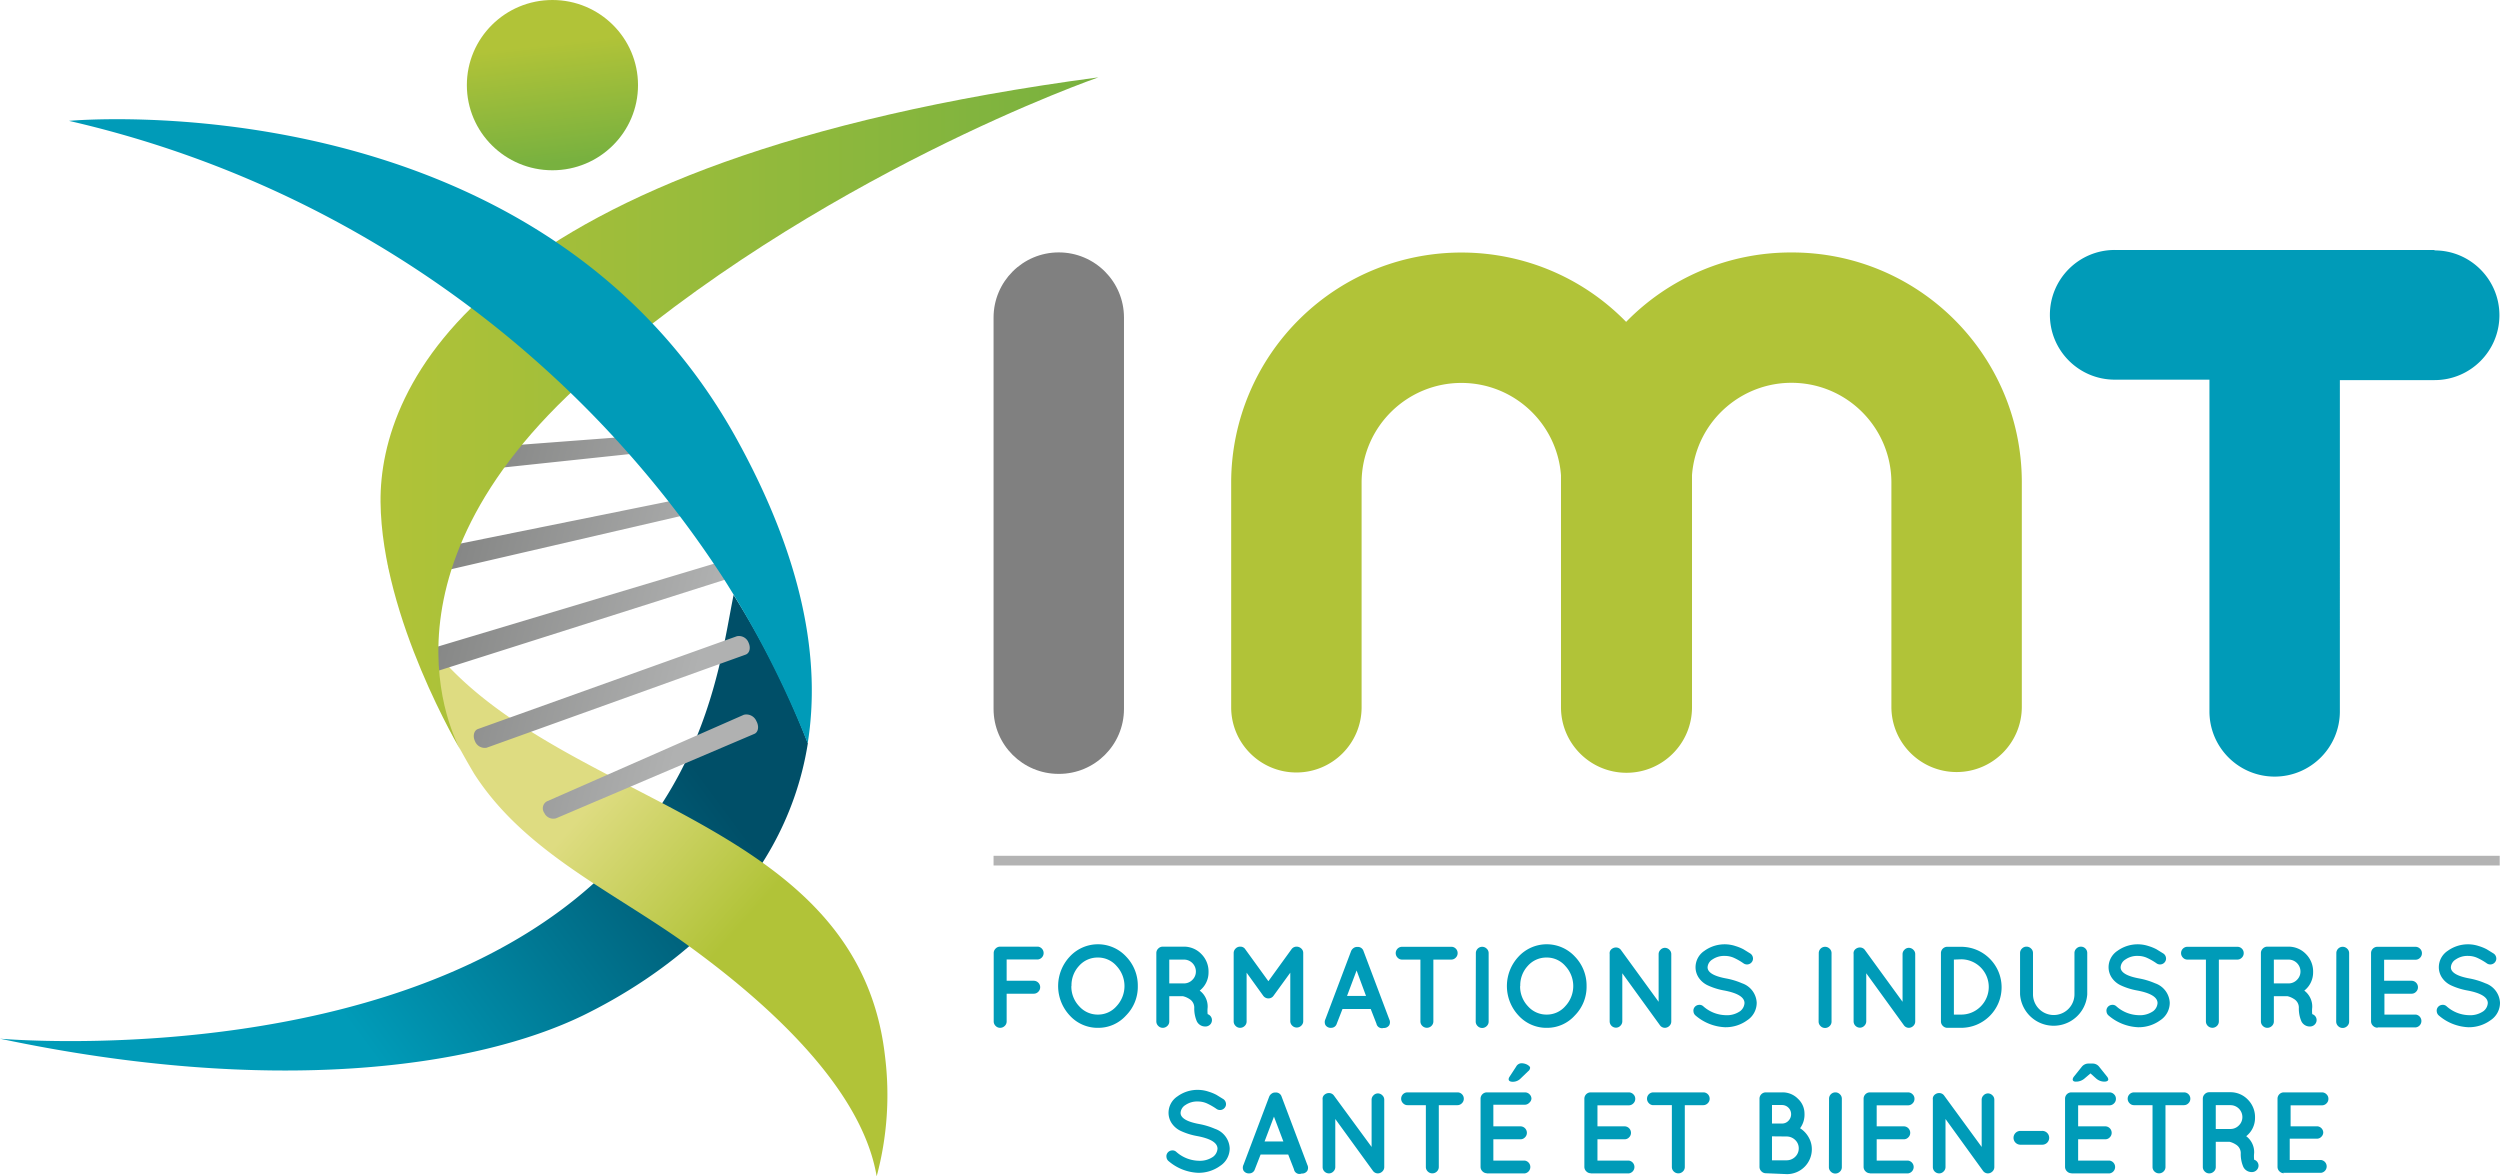
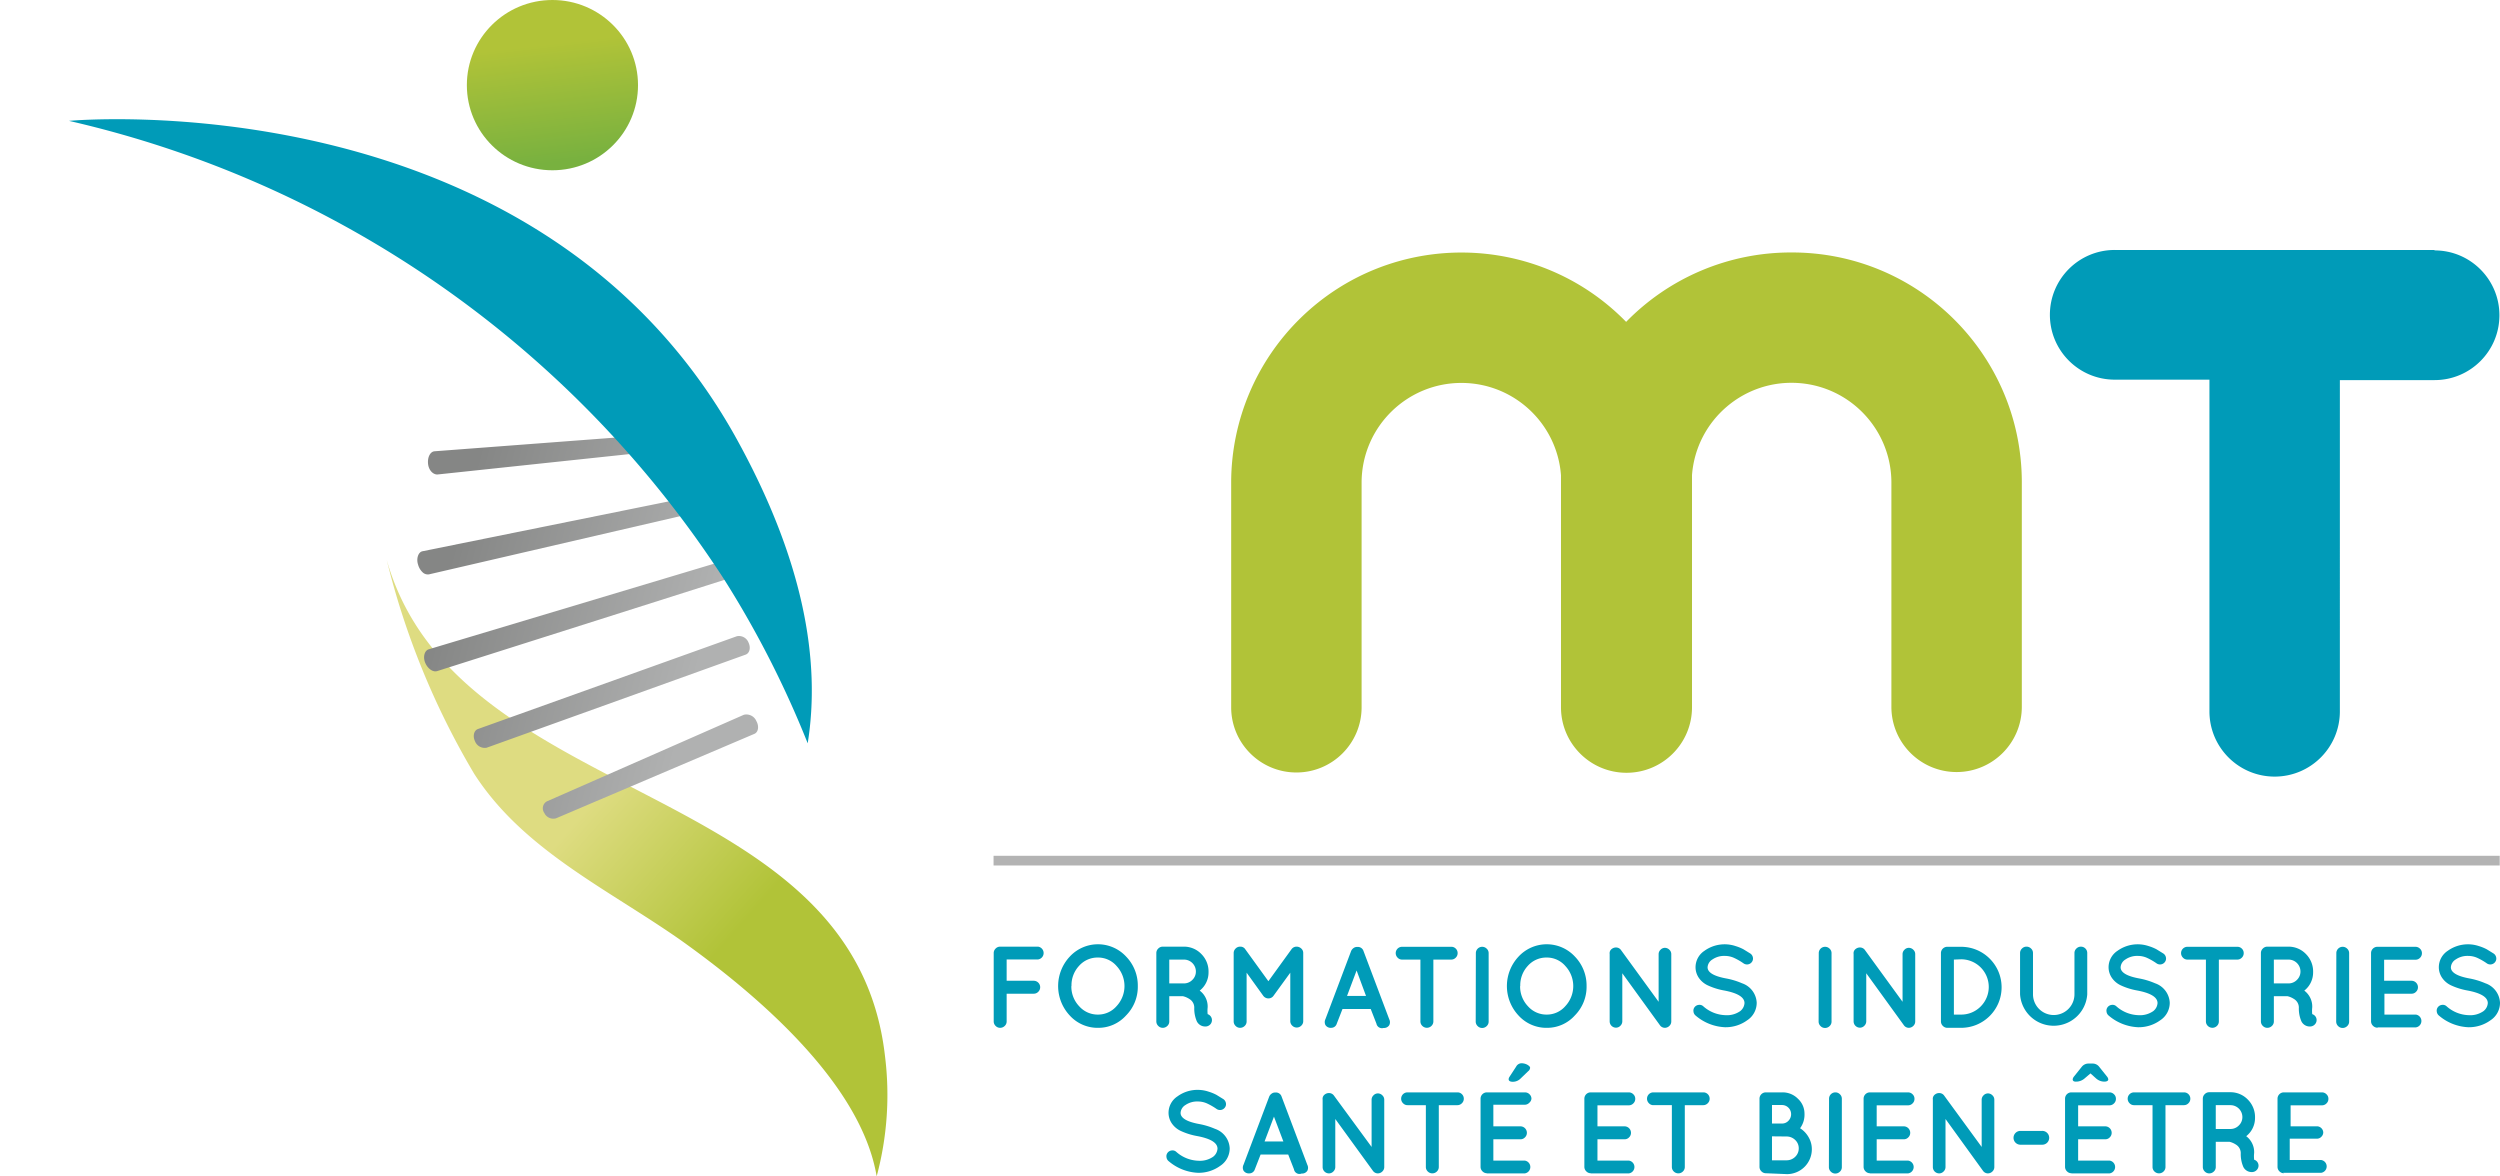
<svg xmlns="http://www.w3.org/2000/svg" width="600" height="282.32" viewBox="0 0 600 282.32">
  <linearGradient id="a" gradientUnits="userSpaceOnUse" x1="163.036" y1="105.405" x2="79.928" y2="43.895" gradientTransform="matrix(1 0 0 -1 0 284.32)">
    <stop offset="0" stop-color="#004f68" />
    <stop offset="1" stop-color="#009bb8" />
  </linearGradient>
-   <path d="M176.062 142.783c-3.706 18.28-7.658 59.993-58.511 86.214S0 249.288 0 249.288c65.286 13.799 113.987 7.058 140.066-5.646 17.045-8.364 47.924-28.232 53.817-65.251a201.966 201.966 0 0 0-17.821-35.608z" fill="url(#a)" />
  <linearGradient id="b" gradientUnits="userSpaceOnUse" x1="140.251" y1="89.71" x2="175.117" y2="59.008" gradientTransform="matrix(1 0 0 -1 0 284.32)">
    <stop offset="0" stop-color="#dedc81" />
    <stop offset="1" stop-color="#b1c338" />
  </linearGradient>
  <path d="M92.813 134.384a188.378 188.378 0 0 0 20.962 51.277c11.68 18.21 31.76 27.526 49.406 39.842 18.28 12.987 43.442 34.337 47.218 56.817a75.273 75.273 0 0 0 2.011-28.762c-7.516-66.874-102.658-59.463-119.597-119.174z" fill="url(#b)" />
  <linearGradient id="c" gradientUnits="userSpaceOnUse" x1="131.429" y1="273.699" x2="134.746" y2="245.537" gradientTransform="matrix(1 0 0 -1 0 284.32)">
    <stop offset="0" stop-color="#b1c338" />
    <stop offset="1" stop-color="#78b13f" />
  </linearGradient>
  <ellipse cx="132.584" cy="20.433" rx="20.539" ry="20.433" fill="url(#c)" />
  <linearGradient id="d" gradientUnits="userSpaceOnUse" x1="168.551" y1="156.75" x2="106.493" y2="140.068">
    <stop offset="0" stop-color="#b0b1b1" />
    <stop offset="1" stop-color="#858685" />
  </linearGradient>
  <path d="M169.215 122.492a1.73 1.73 0 0 0 1.13-.847 1.8 1.8 0 0 0 .176-1.412 2.082 2.082 0 0 0-2.364-1.447l-66.769 13.516c-1.023.212-1.517 1.8-1.059 3.176.185.713.564 1.36 1.094 1.87a1.8 1.8 0 0 0 1.553.495l66.24-15.351zm-64.263-8.611l52.512-5.576a1.941 1.941 0 0 0 1.659-2.153 2.012 2.012 0 0 0-2.118-1.835l-52.688 3.988c-1.059.07-1.729 1.412-1.588 2.964.141 1.553 1.165 2.612 2.223 2.612zm76.58 59.18a2.611 2.611 0 0 0-3-1.517l-47.289 20.786a1.906 1.906 0 0 0-.6 2.788 2.364 2.364 0 0 0 2.824 1.27l47.57-20.256c.953-.388 1.2-1.8.495-3.07zm-1.87-18.808a2.47 2.47 0 0 0-2.824-1.553l-62.146 22.268c-.952.353-1.27 1.694-.705 2.894a2.505 2.505 0 0 0 2.823 1.587l62.146-22.338c.952-.353 1.27-1.623.705-2.858zm-4.34-15.575a1.87 1.87 0 0 0 .775-2.53 2.33 2.33 0 0 0-2.647-1.482l-70.58 21.174c-.988.318-1.411 1.836-.811 3.247.6 1.412 1.87 2.294 2.858 1.976l70.227-22.303c.06-.024.12-.052.178-.082z" fill="url(#d)" />
  <linearGradient id="e" gradientUnits="userSpaceOnUse" x1="91.328" y1="184.908" x2="263.616" y2="184.908" gradientTransform="matrix(1 0 0 -1 0 284.32)">
    <stop offset="0" stop-color="#b1c338" />
    <stop offset="1" stop-color="#78b13f" />
  </linearGradient>
-   <path d="M263.616 18.563S195.648 42.1 140.913 90.66s-30.244 89.601-30.244 89.601-19.056-31.76-19.339-59.781c-.282-28.02 23.433-82.12 172.286-101.917z" fill="url(#e)" />
  <path d="M429.797 60.593a55.194 55.194 0 0 0-39.525 16.657c-21.332-21.83-56.32-22.233-78.15-.902a55.264 55.264 0 0 0-16.64 39.191v54.206c0 8.644 7.008 15.65 15.652 15.65 8.644 0 15.651-7.006 15.651-15.65v-54.206c.18-13.232 11.054-23.813 24.286-23.633 12.406.17 22.63 9.78 23.567 22.151v55.688c0 8.683 7.04 15.721 15.722 15.721 8.683 0 15.722-7.038 15.722-15.721v-54.206-1.517c1.002-13.196 12.511-23.081 25.707-22.08 12.38.94 21.992 11.182 22.146 23.597v54.1c0 8.644 7.007 15.651 15.651 15.651s15.651-7.007 15.651-15.651v-54.1c-.116-30.462-24.906-55.063-55.369-54.946h-.071z" fill="#b1c338" />
-   <path d="M254.088 185.731c-8.615.02-15.614-6.948-15.634-15.563V76.226c0-8.644 7.008-15.65 15.651-15.65 8.644 0 15.652 7.006 15.652 15.65v93.942c-.02 8.615-7.02 15.583-15.634 15.563h-.035z" fill="gray" />
  <path fill="#b3b3b3" d="M238.454 205.388h361.475v2.329H238.454z" />
  <path d="M16.551 29.008A255.217 255.217 0 0 1 173.944 139.29a238.566 238.566 0 0 1 19.904 39.102c3.14-19.621-.812-44.042-17.645-74.11C127.82 18.564 16.55 29.009 16.55 29.009zm583.31 46.656c.002-8.595-6.965-15.564-15.56-15.565h-.005l-.035-.106h-76.72c-8.596-.001-15.564 6.965-15.566 15.56-.001 8.596 6.965 15.564 15.56 15.566h22.732v79.614c0 8.644 7.007 15.651 15.651 15.651s15.651-7.007 15.651-15.651V91.224h22.727c8.595.002 15.564-6.965 15.565-15.56zM249.147 227.197h-9.105c-.412-.006-.809.16-1.094.459a1.482 1.482 0 0 0-.458 1.094v16.374c-.006.413.16.81.458 1.094.285.299.682.465 1.094.459a1.552 1.552 0 0 0 1.094-.459c.294-.274.46-.657.46-1.059v-6.67h6.492c.413.007.81-.16 1.094-.458.296-.287.461-.682.46-1.094 0-.858-.696-1.553-1.554-1.553h-6.493v-5.117h7.552a1.552 1.552 0 0 0 0-3.07zm20.602 1.863a9.21 9.21 0 0 0-13.014.537 10.34 10.34 0 0 0 0 14.116 9.035 9.035 0 0 0 6.987 2.964 8.825 8.825 0 0 0 3.529-.777 9 9 0 0 0 3-2.187 9.775 9.775 0 0 0 2.823-7.058 9.988 9.988 0 0 0-2.788-7.058 9.268 9.268 0 0 0-.537-.537zm-1.757 12.394a5.858 5.858 0 0 1-4.482 2.047 5.928 5.928 0 0 1-4.517-2.012 6.847 6.847 0 0 1-1.87-4.834h.035a6.846 6.846 0 0 1 1.8-4.835 5.928 5.928 0 0 1 4.517-2.012 5.857 5.857 0 0 1 4.517 2.047 7.058 7.058 0 0 1 0 9.599zm12.634 3.67v-6.034h3.282a4.87 4.87 0 0 1 1.553.67 2.4 2.4 0 0 1 1.164 2.012 7.798 7.798 0 0 0 .6 3.317 2.224 2.224 0 0 0 1.976 1.27 1.588 1.588 0 0 0 1.377-.635 1.518 1.518 0 0 0-.741-2.33 7.41 7.41 0 0 1 0-1.622 4.764 4.764 0 0 0-1.906-4.023 5.54 5.54 0 0 0 2.117-4.412 5.928 5.928 0 0 0-1.729-4.376 5.752 5.752 0 0 0-4.235-1.764h-5.01c-.414-.006-.81.16-1.095.459a1.482 1.482 0 0 0-.459 1.094v16.374c-.006.413.16.81.46 1.094.284.299.68.465 1.093.459a1.552 1.552 0 0 0 1.094-.459c.302-.282.47-.68.459-1.094zm0-14.822h3.529a2.859 2.859 0 0 1 2.858 2.859c.007.758-.3 1.486-.847 2.011a2.788 2.788 0 0 1-2.046.847h-3.494v-5.717zm18.562 14.822v-11.68l3.988 5.54c.292.409.768.647 1.27.635a1.482 1.482 0 0 0 1.2-.635l4.023-5.54v11.61c-.006.412.16.809.46 1.094.284.298.68.464 1.093.458.412.002.807-.163 1.094-.458.293-.274.46-.658.459-1.06v-16.374a1.41 1.41 0 0 0-.459-1.058 1.658 1.658 0 0 0-1.094-.46 1.482 1.482 0 0 0-1.27.636l-5.54 7.658-5.541-7.658a1.376 1.376 0 0 0-1.235-.635c-.413-.006-.81.16-1.094.459a1.482 1.482 0 0 0-.46 1.094v16.374c-.005.413.161.81.46 1.094.284.299.681.465 1.094.459a1.552 1.552 0 0 0 1.094-.459c.302-.282.469-.68.458-1.094zm28.056-16.868a1.411 1.411 0 0 0-1.482-.988 1.377 1.377 0 0 0-.883.246c-.261.175-.469.42-.6.706l-6.175 16.375c-.22.444-.22.967 0 1.411.299.462.828.72 1.376.671a1.377 1.377 0 0 0 1.341-.988l1.376-3.53h6.776l1.376 3.53a1.341 1.341 0 0 0 1.694 1.023 1.482 1.482 0 0 0 1.377-.67 1.552 1.552 0 0 0 0-1.412l-6.176-16.374zm-3.953 10.763l2.294-6.105 2.259 6.105h-4.553zm17.61-8.717v14.822c-.006.413.16.81.459 1.094a1.553 1.553 0 0 0 2.188 0c.299-.285.465-.681.459-1.094v-14.822h4.305c.4-.003.782-.169 1.059-.458.298-.285.465-.682.458-1.094.007-.413-.16-.81-.458-1.094a1.482 1.482 0 0 0-.918-.424H336.49c-.839 0-1.518.68-1.518 1.518-.001.411.164.806.46 1.094.282.302.68.469 1.093.458h4.376zm15.916 15.951c.302-.282.47-.68.459-1.094v-16.374a1.446 1.446 0 0 0-.46-1.094 1.517 1.517 0 0 0-1.093-.459c-.838 0-1.518.68-1.518 1.518l-.035 16.41c-.006.412.16.809.459 1.093.285.299.681.465 1.094.46.41-.003.804-.168 1.094-.46zm21.174-16.656a9.21 9.21 0 0 0-13.551 0 10.34 10.34 0 0 0 0 14.116 9.034 9.034 0 0 0 6.987 2.964 8.826 8.826 0 0 0 3.529-.777 8.962 8.962 0 0 0 3-2.187 9.776 9.776 0 0 0 2.823-7.058 9.987 9.987 0 0 0-2.788-7.058zm-2.294 11.857a5.859 5.859 0 0 1-4.482 2.047 5.929 5.929 0 0 1-4.517-2.012 6.847 6.847 0 0 1-1.87-4.834h.035a6.846 6.846 0 0 1 1.8-4.835 5.928 5.928 0 0 1 4.517-2.012 5.857 5.857 0 0 1 4.517 2.047 7.058 7.058 0 0 1 0 9.599zm12.14 5.188c.401 0 .785-.166 1.059-.46.29-.276.455-.658.458-1.058v-11.54l9.07 12.528c.27.351.686.56 1.13.565a1.552 1.552 0 0 0 1.093-.459c.302-.282.47-.68.459-1.094v-16.127a1.412 1.412 0 0 0-.459-1.06 1.518 1.518 0 0 0-1.059-.458c-.401 0-.784.166-1.058.459-.294.274-.46.657-.46 1.059v11.434l-9.033-12.423a1.448 1.448 0 0 0-.988-.6 1.623 1.623 0 0 0-1.2.318 1.27 1.27 0 0 0-.53 1.235v16.163c0 .838.68 1.518 1.518 1.518zm51.735-1.483v-16.374a1.446 1.446 0 0 0-.459-1.094 1.517 1.517 0 0 0-1.094-.459c-.838 0-1.517.68-1.517 1.518l-.036 16.41c-.006.412.16.809.46 1.093.284.299.68.465 1.093.46a1.553 1.553 0 0 0 1.094-.46c.302-.282.47-.68.459-1.094zm18.562-17.68c-.4 0-.784.166-1.058.459-.293.274-.46.657-.459 1.059v11.434l-9.034-12.423a1.448 1.448 0 0 0-.988-.6 1.623 1.623 0 0 0-1.2.318 1.271 1.271 0 0 0-.53 1.235v16.163c0 .838.68 1.518 1.518 1.518.401 0 .784-.166 1.058-.46.29-.276.456-.658.46-1.058v-11.54l9.069 12.528c.27.351.686.56 1.13.565a1.552 1.552 0 0 0 1.093-.459c.302-.282.47-.68.459-1.094v-16.127a1.412 1.412 0 0 0-.459-1.06 1.517 1.517 0 0 0-1.059-.458zm12.528-.247h-3.317c-.838 0-1.518.68-1.517 1.518v16.374c-.006.413.16.81.458 1.094.285.299.682.465 1.094.459h3.282c5.37 0 9.723-4.353 9.723-9.722 0-5.37-4.353-9.723-9.723-9.723zm4.694 14.328a6.528 6.528 0 0 1-4.694 1.94h-1.729v-13.198l1.73-.07a6.634 6.634 0 0 1 4.693 11.328zm25.585-2.93v-9.916c0-.838-.68-1.517-1.517-1.517a1.517 1.517 0 0 0-1.094.459c-.302.282-.47.68-.459 1.094v9.88a4.976 4.976 0 1 1-9.952 0v-9.88a1.448 1.448 0 0 0-.459-1.094 1.517 1.517 0 0 0-1.094-.46 1.482 1.482 0 0 0-1.094.46 1.482 1.482 0 0 0-.458 1.094v9.88a8.081 8.081 0 0 0 16.127 0zm12.281 5.012a8.363 8.363 0 0 1-5.329-2.153 1.305 1.305 0 0 0-1.058-.317 1.412 1.412 0 0 0-.989.529 1.34 1.34 0 0 0-.282 1.059c.032.388.224.746.53.988a11.61 11.61 0 0 0 7.057 2.788 8.788 8.788 0 0 0 5.294-1.659 5.01 5.01 0 0 0 2.294-4.235 5.188 5.188 0 0 0-3.53-4.658 17.659 17.659 0 0 0-3.846-1.165c-2.282-.423-3.682-1.058-4.2-1.905a1.411 1.411 0 0 1-.211-.812 2.365 2.365 0 0 1 1.164-1.835 4.94 4.94 0 0 1 3-.847 5.329 5.329 0 0 1 2.153.459c.815.375 1.595.824 2.329 1.341l.003.002a1.447 1.447 0 0 0 2.008-.39c.216-.308.293-.692.212-1.06a1.448 1.448 0 0 0-.6-.917l-1.658-1.023c-.609-.32-1.247-.58-1.906-.776a8.293 8.293 0 0 0-7.446 1.129 4.73 4.73 0 0 0-2.153 3.988c.009.866.266 1.71.741 2.435a5.328 5.328 0 0 0 2.33 1.94 15.91 15.91 0 0 0 3.776 1.165c3.27.612 4.905 1.624 4.905 3.035-.053.77-.44 1.48-1.059 1.941a5.576 5.576 0 0 1-3.529.953zm16.657 2.576a1.553 1.553 0 0 0 2.188 0c.298-.285.465-.681.459-1.094v-14.822h4.446c.4-.003.782-.169 1.059-.458.299-.285.465-.682.459-1.094.006-.413-.16-.81-.46-1.094a1.482 1.482 0 0 0-1.093-.424h-11.964c-.838 0-1.517.68-1.517 1.518-.002.411.164.806.459 1.094.282.302.68.469 1.094.458h4.411v14.822c-.006.413.16.81.459 1.094zm20.68-6.458a2.4 2.4 0 0 1 1.165 2.012 7.798 7.798 0 0 0 .6 3.317 2.224 2.224 0 0 0 1.976 1.27 1.588 1.588 0 0 0 1.376-.635 1.484 1.484 0 0 0-.741-2.33 7.379 7.379 0 0 1 0-1.622 4.764 4.764 0 0 0-1.906-4.023 5.54 5.54 0 0 0 2.118-4.412 5.929 5.929 0 0 0-1.73-4.376 5.752 5.752 0 0 0-4.235-1.764h-5.01a1.482 1.482 0 0 0-1.095.459 1.482 1.482 0 0 0-.458 1.094v16.374c-.006.413.16.81.458 1.094.285.299.682.465 1.094.459.411-.002.805-.167 1.094-.459.303-.282.47-.68.46-1.094v-6.034h3.281c.553.13 1.079.357 1.553.67zm-4.835-9.458h3.53a2.859 2.859 0 0 1 2.858 2.859c.007.758-.3 1.486-.847 2.011a2.788 2.788 0 0 1-2.047.847h-3.494v-5.717zm16.516-3.07c-.838 0-1.518.68-1.518 1.518l-.035 16.41c-.006.412.16.809.459 1.093.285.299.681.465 1.094.46.41-.003.804-.168 1.094-.46.302-.282.469-.68.459-1.094v-16.374a1.447 1.447 0 0 0-.46-1.094 1.517 1.517 0 0 0-1.093-.459zm17.504 3.105c.4-.003.782-.169 1.058-.458.299-.285.465-.682.46-1.094a1.447 1.447 0 0 0-.46-1.094 1.517 1.517 0 0 0-1.058-.459h-9.176c-.838 0-1.517.68-1.517 1.518v16.339c-.006.413.16.809.459 1.094.285.298.68.465 1.094.459l.07-.071h9.14a1.552 1.552 0 0 0 0-3.07h-7.552v-5.011h6.493c.414.01.812-.157 1.094-.46.299-.284.465-.68.46-1.093 0-.858-.696-1.553-1.554-1.553h-6.563v-5.047h7.552zm16.727 5.647a17.659 17.659 0 0 0-3.847-1.165c-2.282-.423-3.681-1.058-4.2-1.905a1.411 1.411 0 0 1-.21-.812 2.365 2.365 0 0 1 1.164-1.835 4.942 4.942 0 0 1 3-.847 5.329 5.329 0 0 1 2.152.459c.816.375 1.595.824 2.33 1.341l.002.002a1.447 1.447 0 0 0 2.009-.39c.216-.308.292-.692.212-1.06a1.447 1.447 0 0 0-.6-.917l-1.659-1.023c-.608-.32-1.247-.58-1.906-.776a8.294 8.294 0 0 0-7.446 1.129 4.73 4.73 0 0 0-2.153 3.988c.009.866.266 1.71.742 2.435a5.327 5.327 0 0 0 2.329 1.94c1.205.544 2.474.935 3.776 1.165 3.27.612 4.905 1.624 4.905 3.035-.053.77-.44 1.48-1.059 1.941a5.575 5.575 0 0 1-3.529.953 8.363 8.363 0 0 1-5.328-2.153 1.306 1.306 0 0 0-1.06-.317 1.411 1.411 0 0 0-.987.529 1.34 1.34 0 0 0-.283 1.059c.033.388.224.746.53.988a11.61 11.61 0 0 0 7.058 2.788 8.788 8.788 0 0 0 5.293-1.659 5.011 5.011 0 0 0 2.294-4.235 5.188 5.188 0 0 0-3.53-4.658zm-178.39 0a17.659 17.659 0 0 0-3.847-1.165c-2.282-.423-3.682-1.058-4.2-1.905a1.41 1.41 0 0 1-.212-.812 2.365 2.365 0 0 1 1.165-1.835 4.94 4.94 0 0 1 3-.847 5.33 5.33 0 0 1 2.152.459c.816.375 1.595.824 2.33 1.341l.002.002a1.447 1.447 0 0 0 2.01-.39c.215-.308.292-.692.21-1.06a1.447 1.447 0 0 0-.6-.917l-1.658-1.023c-.608-.32-1.246-.58-1.905-.776a8.294 8.294 0 0 0-7.447 1.129 4.73 4.73 0 0 0-2.152 3.988c.008.866.265 1.71.74 2.435a5.327 5.327 0 0 0 2.33 1.94c1.205.544 2.474.935 3.776 1.165 3.27.612 4.905 1.624 4.905 3.035-.052.77-.44 1.48-1.058 1.941a5.576 5.576 0 0 1-3.53.953 8.363 8.363 0 0 1-5.328-2.153 1.306 1.306 0 0 0-1.06-.317 1.41 1.41 0 0 0-.987.529 1.34 1.34 0 0 0-.282 1.059c.032.388.224.746.529.988a11.61 11.61 0 0 0 7.058 2.788 8.788 8.788 0 0 0 5.293-1.659 5.011 5.011 0 0 0 2.294-4.235 5.187 5.187 0 0 0-3.529-4.658zM291.6 270.921a17.635 17.635 0 0 0-3.847-1.164c-2.282-.424-3.682-1.06-4.2-1.906a1.413 1.413 0 0 1-.21-.812 2.364 2.364 0 0 1 1.164-1.835 4.974 4.974 0 0 1 3-.847 5.329 5.329 0 0 1 2.152.459c.815.376 1.595.825 2.33 1.34 0 .002.001.002.002.003a1.447 1.447 0 0 0 2.009-.39 1.34 1.34 0 0 0 .211-1.059 1.447 1.447 0 0 0-.6-.917l-1.658-1.024c-.609-.32-1.247-.58-1.906-.776a8.082 8.082 0 0 0-2.505-.424 8.152 8.152 0 0 0-4.94 1.553 4.729 4.729 0 0 0-2.153 3.988c.008.866.265 1.71.74 2.435a5.33 5.33 0 0 0 2.33 1.94c1.205.545 2.473.936 3.776 1.165 3.27.612 4.905 1.624 4.905 3.035-.053.77-.44 1.48-1.059 1.941a5.576 5.576 0 0 1-3.529.953 8.364 8.364 0 0 1-5.329-2.153 1.306 1.306 0 0 0-1.058-.317 1.412 1.412 0 0 0-.988.53c-.24.296-.344.68-.283 1.058.033.388.224.746.53.988a11.61 11.61 0 0 0 7.058 2.788 8.786 8.786 0 0 0 5.293-1.659 5.011 5.011 0 0 0 2.294-4.235 5.187 5.187 0 0 0-3.529-4.658zm15.986-7.728a1.412 1.412 0 0 0-1.482-.989 1.376 1.376 0 0 0-.882.248 1.659 1.659 0 0 0-.6.705l-6.176 16.375a1.554 1.554 0 0 0 0 1.411c.3.462.829.72 1.377.67a1.376 1.376 0 0 0 1.34-.987l1.377-3.53h6.634l1.377 3.53a1.34 1.34 0 0 0 1.835 1.023c.547.05 1.077-.209 1.376-.67a1.553 1.553 0 0 0 0-1.412l-6.176-16.374zm-4.093 10.763l2.258-5.964 2.259 5.964h-4.517zm27.208-11.54c-.4 0-.784.166-1.058.459-.293.274-.46.657-.459 1.059v11.328l-9.034-12.316a1.445 1.445 0 0 0-.988-.6 1.623 1.623 0 0 0-1.2.317 1.27 1.27 0 0 0-.53 1.235v16.198c0 .839.68 1.518 1.518 1.518.401 0 .784-.166 1.058-.459.29-.276.456-.658.46-1.059v-11.54l9.069 12.493c.27.351.686.56 1.13.565.41-.002.804-.167 1.093-.459.302-.282.47-.68.459-1.094v-16.127a1.412 1.412 0 0 0-.459-1.059 1.518 1.518 0 0 0-1.059-.459zm19.057-.247h-11.964c-.838 0-1.517.68-1.517 1.518-.002.411.164.806.459 1.094.282.302.68.469 1.094.458h4.376v14.822c-.006.413.16.81.459 1.094a1.553 1.553 0 0 0 2.188 0c.298-.285.464-.681.458-1.094V265.24h4.482c.4-.003.782-.169 1.059-.458.298-.285.465-.682.459-1.094a1.483 1.483 0 0 0-.46-1.094 1.482 1.482 0 0 0-1.093-.424zm16.198 2.965c.4-.004.782-.17 1.059-.46.29-.238.48-.579.53-.952a1.448 1.448 0 0 0-.46-1.094 1.518 1.518 0 0 0-1.058-.459h-9.176c-.838 0-1.517.68-1.517 1.518v16.339c-.006.413.16.81.459 1.094.284.298.68.465 1.093.459l-.07.035h9.14a1.552 1.552 0 0 0 0-3.07h-7.552v-5.117h6.493c.414.01.812-.157 1.094-.46.299-.284.465-.68.46-1.093 0-.858-.696-1.553-1.554-1.553h-6.493v-5.187h7.552zm-1.059-6.247l1.87-1.8c.263-.191.43-.487.46-.811 0-.247-.248-.494-.671-.741a3.002 3.002 0 0 0-1.412-.353c-.54.019-1.026.33-1.27.811l-1.588 2.435a1.13 1.13 0 0 0-.212.6c.024.4.365.6 1.024.6a2.612 2.612 0 0 0 1.8-.74zm26.044 6.388c.4-.004.782-.17 1.06-.46.298-.284.464-.68.458-1.093a1.448 1.448 0 0 0-.459-1.094 1.518 1.518 0 0 0-1.059-.459h-9.176c-.838 0-1.517.68-1.517 1.518v16.339c-.006.413.16.81.46 1.094.284.298.68.465 1.093.459v.035h9.14a1.552 1.552 0 0 0 0-3.07h-7.552v-5.117h6.494c.413.01.811-.157 1.094-.46.298-.284.464-.68.458-1.093 0-.858-.695-1.553-1.552-1.553h-6.494v-5.046h7.552zm17.822-3.106H396.8c-.838 0-1.517.68-1.517 1.518-.002.411.164.806.459 1.094.282.302.68.469 1.094.458h4.411v14.822c-.006.413.16.81.459 1.094a1.553 1.553 0 0 0 2.188 0c.298-.285.465-.681.459-1.094V265.24h4.446c.4-.003.782-.169 1.059-.458.298-.285.465-.682.459-1.094a1.483 1.483 0 0 0-.46-1.094 1.482 1.482 0 0 0-1.093-.424zm23.256 8.61a5.504 5.504 0 0 0 1.059-3.528 4.836 4.836 0 0 0-1.553-3.53 5.118 5.118 0 0 0-3.74-1.552h-3.989c-.838 0-1.517.68-1.517 1.518v16.339c-.006.413.16.81.458 1.094.285.298.682.465 1.094.459l5.047.211a5.964 5.964 0 0 0 5.964-5.964 5.681 5.681 0 0 0-.776-2.893 6.034 6.034 0 0 0-2.047-2.153zm-6.74-5.575h2.4c1.208 0 2.187.98 2.187 2.188a2.222 2.222 0 0 1-.635 1.588c-.4.433-.964.677-1.553.67h-2.4v-4.446zm5.575 12.422a2.893 2.893 0 0 1-2.047.847h-3.529v-5.752l3.53.035a2.93 2.93 0 0 1 2.046.847c.551.523.858 1.252.847 2.012.007.758-.3 1.486-.847 2.011zm9.634-15.457c-.838 0-1.517.68-1.517 1.518l-.035 16.41c-.006.412.16.808.458 1.093.285.299.682.465 1.094.46a1.553 1.553 0 0 0 1.094-.46c.303-.282.47-.68.46-1.094v-16.374a1.448 1.448 0 0 0-.46-1.094 1.518 1.518 0 0 0-1.094-.459zm17.469 3.106c.4-.004.782-.17 1.059-.46.298-.284.465-.68.458-1.093a1.447 1.447 0 0 0-.458-1.094 1.518 1.518 0 0 0-1.059-.459h-9.176c-.838 0-1.517.68-1.517 1.518v16.339c-.006.413.16.81.459 1.094.285.298.681.465 1.094.459v.035h9.14a1.552 1.552 0 0 0 0-3.07h-7.552v-5.117h6.493c.414.01.812-.157 1.094-.46.299-.284.465-.68.46-1.093 0-.858-.696-1.553-1.554-1.553h-6.493v-5.046h7.552zm19.162-2.859c-.4 0-.784.166-1.058.459-.293.274-.46.657-.459 1.059v11.328l-9-12.316a1.445 1.445 0 0 0-.987-.6 1.623 1.623 0 0 0-1.2.317 1.27 1.27 0 0 0-.53 1.235v16.198c0 .839.68 1.518 1.518 1.518.401 0 .785-.166 1.059-.459.29-.276.455-.658.459-1.059v-11.54l9.034 12.493c.27.351.686.56 1.13.565a1.553 1.553 0 0 0 1.093-.459c.303-.282.47-.68.459-1.094v-16.127a1.41 1.41 0 0 0-.459-1.059 1.518 1.518 0 0 0-1.059-.459zm12.987 9h-5.258a1.659 1.659 0 0 0 0 3.316h5.258a1.659 1.659 0 1 0 0-3.317zm16.198-6.141c.4-.004.782-.17 1.059-.46.299-.284.465-.68.459-1.093a1.448 1.448 0 0 0-.459-1.094 1.518 1.518 0 0 0-1.059-.459h-9.176c-.838 0-1.517.68-1.517 1.518v16.339c-.006.413.16.81.46 1.094.284.298.68.465 1.093.459v.035h9.14a1.552 1.552 0 0 0 0-3.07h-7.552v-5.117h6.493c.414.01.812-.157 1.094-.46.299-.284.465-.68.46-1.093 0-.858-.696-1.553-1.554-1.553h-6.493v-5.046h7.552zm-4.093-10.023h-.988a2.047 2.047 0 0 0-1.624.812l-1.835 2.294c-.167.19-.277.421-.317.67 0 .377.246.565.74.565a3.106 3.106 0 0 0 2.083-.741l1.446-1.235 1.377 1.235a3 3 0 0 0 1.906.741c.67 0 .988-.212.988-.565a1.343 1.343 0 0 0-.318-.67l-1.835-2.294a1.976 1.976 0 0 0-1.623-.812zm21.915 6.917h-11.964c-.838 0-1.517.68-1.517 1.518-.002.411.164.806.459 1.094.282.302.68.469 1.094.458h4.41v14.822c-.005.413.161.81.46 1.094a1.553 1.553 0 0 0 2.188 0c.298-.285.464-.681.458-1.094V265.24h4.447c.4-.003.782-.169 1.059-.458.298-.285.464-.682.459-1.094a1.483 1.483 0 0 0-.46-1.094 1.482 1.482 0 0 0-1.093-.424zm16.868 16.163a7.38 7.38 0 0 1 0-1.623 4.764 4.764 0 0 0-1.905-4.023 5.54 5.54 0 0 0 2.117-4.412 5.928 5.928 0 0 0-1.73-4.376 5.753 5.753 0 0 0-4.234-1.764h-5.011a1.482 1.482 0 0 0-1.094.459 1.483 1.483 0 0 0-.459 1.094v16.374c-.006.413.16.81.459 1.094.285.299.681.465 1.094.459.41-.002.804-.167 1.094-.459.302-.282.47-.68.459-1.094v-6.035h3.282c.552.131 1.078.358 1.552.671a2.4 2.4 0 0 1 1.165 2.012 7.797 7.797 0 0 0 .6 3.317 2.223 2.223 0 0 0 1.976 1.27 1.588 1.588 0 0 0 1.376-.635 1.484 1.484 0 0 0-.74-2.329zm-3.67-8.223a2.788 2.788 0 0 1-2.047.847h-3.493v-5.717h3.529a2.859 2.859 0 0 1 2.858 2.859c.007.758-.3 1.486-.847 2.011zm19.974-4.834c.4-.004.782-.17 1.059-.46.299-.284.465-.68.459-1.093a1.448 1.448 0 0 0-.459-1.094 1.518 1.518 0 0 0-1.059-.459h-9.176c-.838 0-1.517.68-1.517 1.518v16.339c-.006.413.16.81.46 1.094.284.298.68.465 1.093.459l-.212-.106h9.14a1.553 1.553 0 0 0 0-3.07h-7.551v-5.117h6.493c.413.01.811-.157 1.094-.46.298-.284.465-.68.459-1.093a1.553 1.553 0 0 0-1.342-1.412h-6.493v-5.046h7.552z" fill="#009bb8" />
</svg>